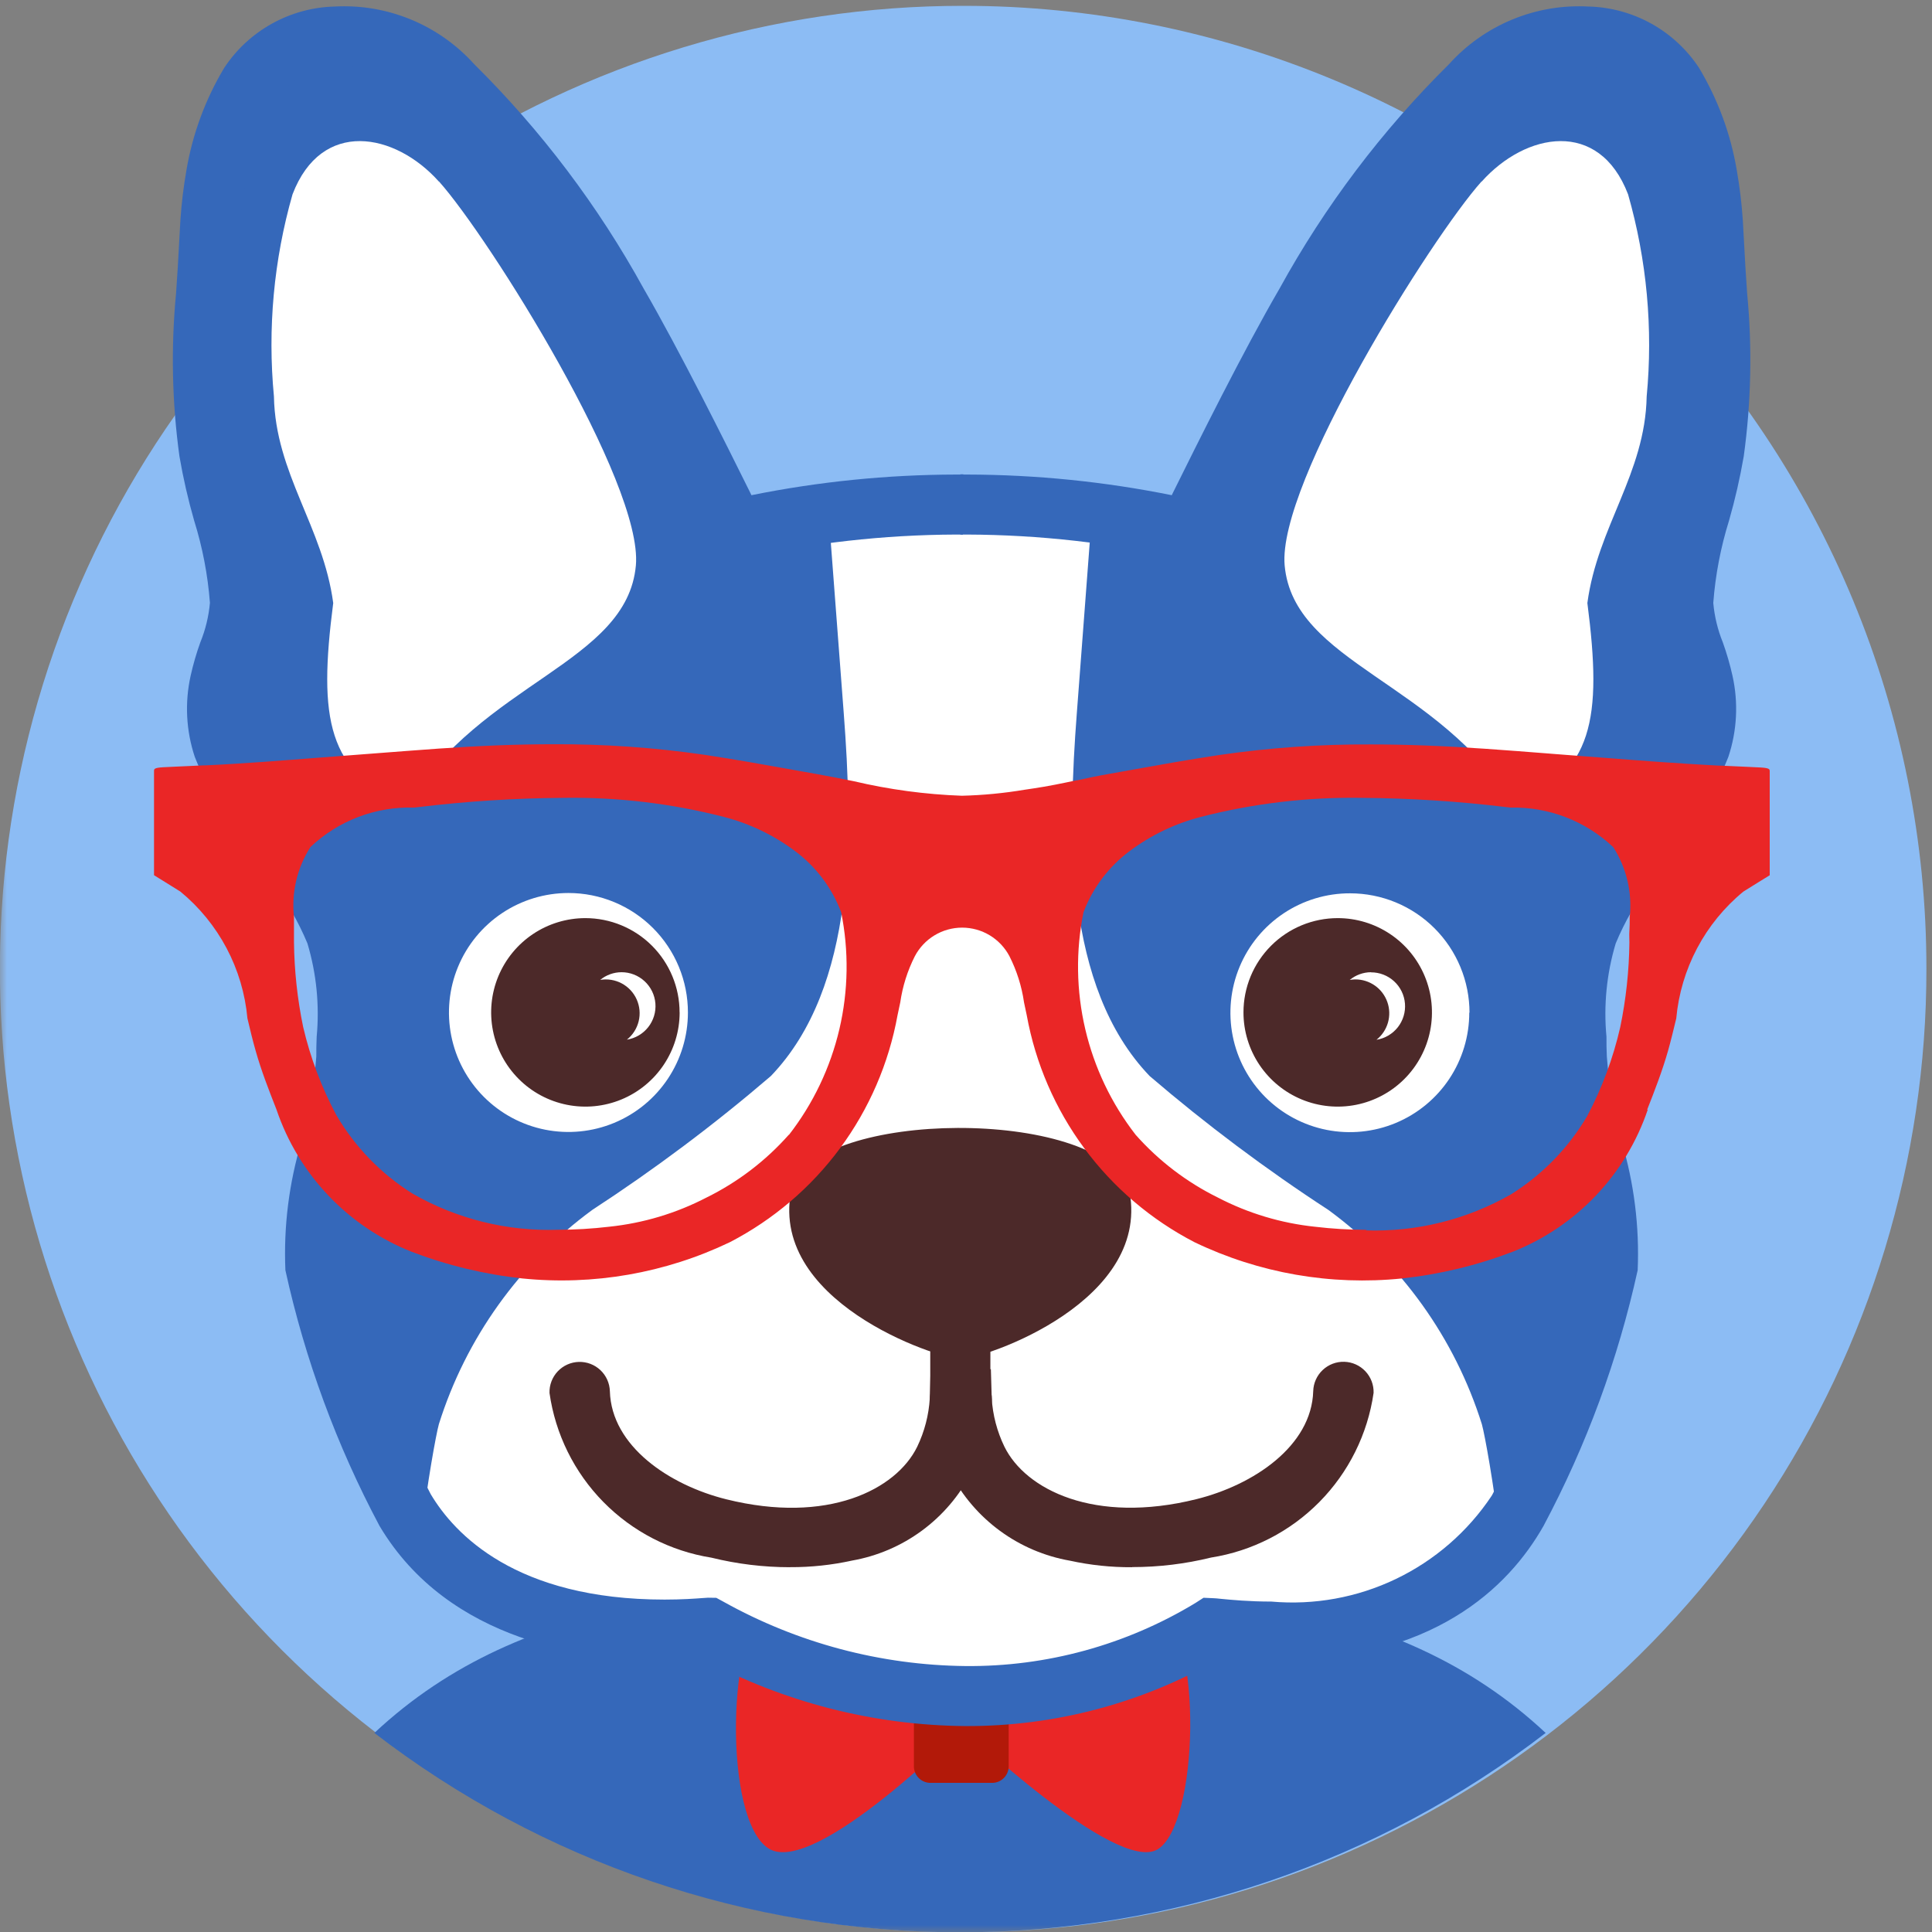
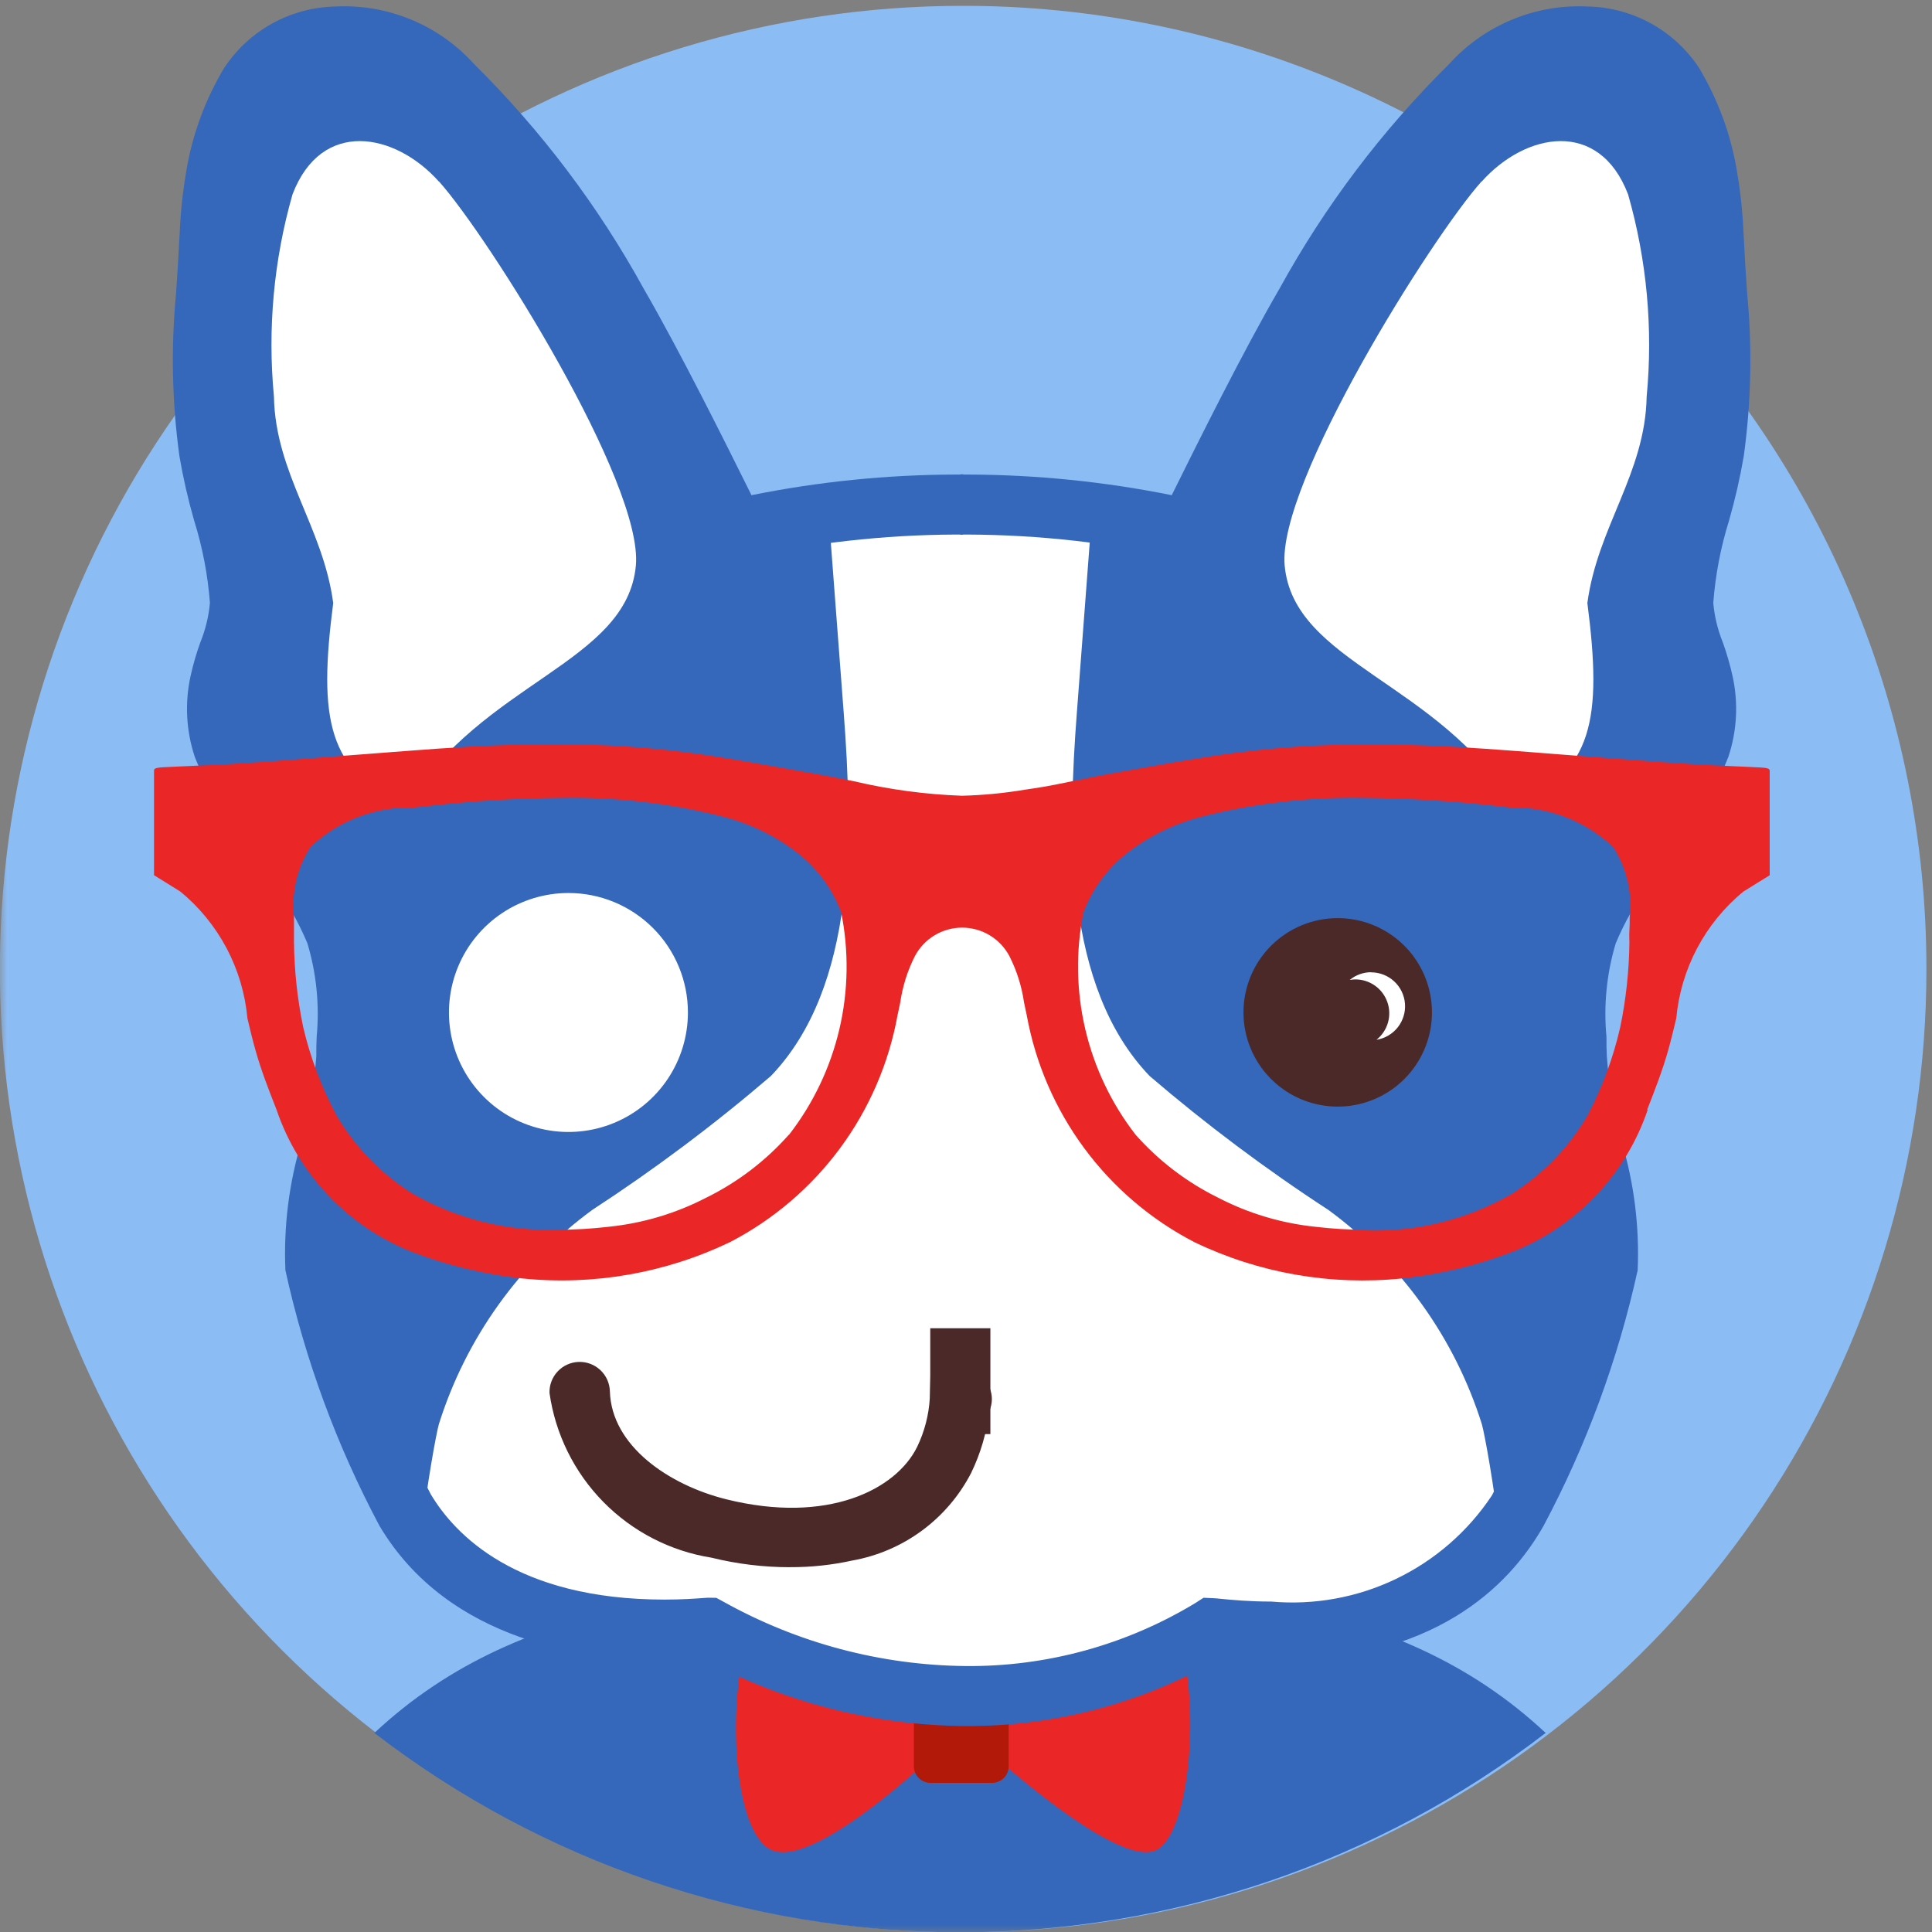
<svg xmlns="http://www.w3.org/2000/svg" width="137" height="137" viewBox="0 0 137 137" fill="none">
  <rect x="0" y="0" width="137" height="137" fill="#808080" stroke="none" />
  <g clip-path="url(#clip0_2530_4476)">
    <mask id="mask0_2530_4476" style="mask-type:luminance" maskUnits="userSpaceOnUse" x="0" y="0" width="137" height="137">
      <path d="M137 0H0V137H137V0Z" fill="white" />
    </mask>
    <g mask="url(#mask0_2530_4476)">
      <path d="M136.607 68.714C136.608 82.224 132.602 95.431 125.097 106.665C117.592 117.899 106.924 126.654 94.443 131.825C81.961 136.996 68.227 138.349 54.976 135.714C41.725 133.079 29.554 126.573 20 117.021C10.447 107.468 3.941 95.297 1.305 82.046C-1.331 68.796 0.022 55.061 5.191 42.579C10.361 30.098 19.116 19.429 30.35 11.923C41.583 4.417 54.789 0.411 68.3 0.411C86.415 0.411 103.789 7.607 116.599 20.416C129.409 33.226 136.606 50.599 136.607 68.714Z" fill="#8CBCF4" />
      <path d="M109.603 122.885C98.9 112.862 84.232 112.332 68.075 112.332C51.917 112.332 37.25 112.862 26.547 122.885C38.451 132.05 53.052 137.02 68.075 137.02C83.098 137.02 97.699 132.05 109.603 122.885Z" fill="#3568BA" />
      <path d="M68.421 122.371C68.421 122.371 57.791 133.104 54.52 131.088C51.249 129.071 51.575 115.367 54.52 113.65C57.466 111.933 68.421 122.371 68.421 122.371Z" fill="#EA2626" />
      <path d="M68.168 122.431C68.168 122.431 78.798 111.698 82.069 113.71C85.34 115.722 85.015 129.431 82.069 131.148C79.124 132.864 68.168 122.431 68.168 122.431Z" fill="#EA2626" />
      <path d="M71.526 125.299C71.513 125.61 71.377 125.903 71.148 126.114C70.92 126.325 70.617 126.437 70.306 126.425H66.025C65.714 126.437 65.411 126.325 65.183 126.114C64.954 125.903 64.818 125.61 64.805 125.299V119.498C64.818 119.188 64.954 118.895 65.183 118.685C65.412 118.475 65.714 118.364 66.025 118.377H70.306C70.616 118.365 70.918 118.476 71.147 118.687C71.376 118.897 71.512 119.188 71.526 119.498V125.299Z" fill="#B21909" />
      <path d="M121.772 20.944C121.643 19.201 121.562 17.455 121.463 15.712C121.378 14.602 121.235 13.498 121.035 12.403C120.643 10.1 119.825 7.89 118.625 5.887C117.923 4.89 116.997 4.071 115.921 3.497C114.845 2.923 113.649 2.61 112.43 2.582C110.884 2.528 109.344 2.816 107.922 3.424C106.499 4.033 105.227 4.946 104.197 6.101C99.614 10.666 95.696 15.855 92.561 21.513C89.538 26.711 85.629 34.785 84.255 37.512C73.662 35.174 62.687 35.174 52.094 37.512C50.72 34.768 46.807 26.711 43.784 21.513C40.65 15.854 36.732 10.665 32.148 6.101C31.118 4.946 29.847 4.032 28.424 3.424C27.001 2.815 25.462 2.528 23.915 2.582C22.696 2.61 21.5 2.923 20.424 3.497C19.349 4.071 18.422 4.89 17.72 5.887C16.52 7.89 15.702 10.1 15.31 12.403C15.11 13.498 14.967 14.602 14.882 15.712C14.783 17.459 14.702 19.201 14.573 20.944C14.227 24.636 14.301 28.357 14.796 32.032C15.737 35.535 16.467 39.09 16.984 42.68C16.709 44.61 16.238 46.508 15.579 48.344C15.229 49.879 15.304 51.481 15.798 52.976C17.111 55.994 18.861 58.803 20.991 61.312C22.119 62.794 23.053 64.414 23.77 66.132C24.581 68.994 24.842 71.984 24.54 74.943C24.497 79.092 21.787 85.646 22.331 89.786C23.684 95.819 25.835 101.644 28.727 107.108C32.449 110.771 36.972 113.516 41.939 115.127C43.505 115.688 45.184 115.863 46.833 115.637C57.24 114.973 67.177 105.053 68.076 104.36H68.295C69.194 105.053 79.13 114.973 89.538 115.637C91.186 115.863 92.865 115.688 94.432 115.127C99.398 113.516 103.922 110.771 107.644 107.108C110.531 101.641 112.676 95.812 114.023 89.778C114.571 85.651 111.856 79.075 111.813 74.935C111.511 71.975 111.773 68.986 112.584 66.124C113.298 64.404 114.228 62.782 115.354 61.299C117.485 58.788 119.234 55.978 120.547 52.959C121.039 51.463 121.115 49.862 120.766 48.327C120.107 46.491 119.637 44.593 119.361 42.663C119.877 39.073 120.608 35.517 121.549 32.015C122.044 28.34 122.119 24.619 121.772 20.927" fill="#3568BA" />
      <path d="M94.202 85.801C89.773 82.916 85.538 79.744 81.525 76.305C75.424 69.947 75.728 58.876 76.357 50.592C76.357 50.592 77.055 41.426 77.436 36.34C71.232 35.569 64.956 35.576 58.753 36.361C59.138 41.447 59.832 50.587 59.832 50.587C60.461 58.872 60.765 69.943 54.664 76.301C50.653 79.741 46.419 82.915 41.992 85.801C36.845 89.577 33.037 94.897 31.122 100.986C30.921 101.701 30.287 105.225 29.91 108.457C33.534 111.324 37.606 113.575 41.962 115.119C43.528 115.679 45.207 115.854 46.855 115.628C57.263 114.965 65.029 120.856 65.933 120.162L69.276 120.243C70.18 120.937 79.123 114.965 89.526 115.628C91.175 115.854 92.854 115.679 94.42 115.119C98.703 113.591 102.718 111.395 106.313 108.611C105.937 105.34 105.286 101.714 105.08 100.991C103.163 94.898 99.352 89.577 94.202 85.801Z" fill="white" />
      <path d="M70.229 94.188H65.965V101.693H70.229V94.188Z" fill="#4C2929" />
-       <path d="M80.018 84.131C77.599 78.514 58.055 78.689 56.167 84.131C54.262 92.214 66.403 96.324 68.09 96.358C69.777 96.392 81.927 92.214 80.018 84.131Z" fill="#4C2929" />
      <path d="M31.121 12.874C28.013 9.397 22.802 8.4 20.743 13.781C19.413 18.435 18.966 23.297 19.425 28.115C19.527 33.582 22.905 37.354 23.629 42.761C22.563 51.024 23.226 54.749 28.822 57.151C34.152 48.357 44.461 47.03 45.091 40.094C45.609 34.25 34.661 16.821 31.134 12.874" fill="white" />
      <path d="M105.07 12.874C108.178 9.397 113.389 8.4 115.448 13.781C116.779 18.435 117.226 23.297 116.767 28.115C116.664 33.582 113.286 37.354 112.562 42.761C113.628 51.024 112.965 54.749 107.365 57.151C102.035 48.357 91.725 47.03 91.096 40.094C90.574 34.25 101.521 16.821 105.053 12.874" fill="white" />
-       <path d="M68.196 37.915H68.098V33.633H68.312L68.282 37.915H68.196Z" fill="#3568BA" />
+       <path d="M68.196 37.915H68.098V33.633H68.312L68.282 37.915H68.196" fill="#3568BA" />
      <path d="M68.462 122.397C61.957 122.346 55.563 120.709 49.834 117.627C49.235 117.67 48.306 117.726 47.133 117.726C41.696 117.726 31.84 116.489 26.912 108.204C23.871 102.493 21.626 96.393 20.238 90.073C20.105 86.978 20.493 83.883 21.385 80.916C21.926 78.956 22.276 76.949 22.43 74.922C22.43 74.455 22.43 73.989 22.456 73.513C22.664 71.287 22.442 69.041 21.801 66.899C21.157 65.35 20.315 63.891 19.296 62.558C18.962 62.095 18.615 61.633 18.269 61.171C16.398 58.92 14.894 56.389 13.812 53.67C13.196 51.818 13.094 49.834 13.516 47.929C13.695 47.121 13.925 46.326 14.206 45.548C14.571 44.654 14.8 43.711 14.886 42.748C14.736 40.77 14.361 38.815 13.769 36.922C13.337 35.419 12.988 33.894 12.724 32.354C12.197 28.523 12.116 24.644 12.485 20.794C12.575 19.587 12.643 18.345 12.707 17.142C12.733 16.628 12.763 16.11 12.793 15.592C12.874 14.409 13.017 13.23 13.221 12.06C13.656 9.498 14.565 7.038 15.901 4.808C16.759 3.509 17.916 2.437 19.276 1.68C20.637 0.924 22.159 0.506 23.714 0.463C25.568 0.36 27.421 0.675 29.137 1.383C30.853 2.091 32.388 3.175 33.63 4.555C38.379 9.253 42.425 14.611 45.643 20.465C48.212 24.904 51.457 31.424 53.195 34.927L53.285 35.115C58.056 34.152 62.91 33.662 67.777 33.651H68.599C73.466 33.662 78.32 34.152 83.091 35.115L83.181 34.927C84.919 31.424 88.151 24.904 90.733 20.465C93.95 14.611 97.997 9.252 102.746 4.555C103.988 3.175 105.523 2.091 107.239 1.383C108.955 0.675 110.808 0.36 112.662 0.463C114.217 0.505 115.739 0.922 117.099 1.677C118.459 2.433 119.617 3.505 120.475 4.804C121.813 7.034 122.722 9.495 123.155 12.06C123.36 13.228 123.503 14.405 123.583 15.588C123.612 16.105 123.64 16.621 123.669 17.138C123.733 18.341 123.801 19.583 123.891 20.79C124.26 24.639 124.179 28.518 123.652 32.349C123.386 33.89 123.038 35.415 122.607 36.917C122.015 38.814 121.64 40.772 121.49 42.753C121.575 43.713 121.803 44.655 122.166 45.548C122.445 46.327 122.675 47.122 122.855 47.929C123.278 49.834 123.176 51.818 122.56 53.67C121.478 56.389 119.974 58.92 118.103 61.171C117.756 61.633 117.414 62.095 117.076 62.558C116.056 63.89 115.214 65.349 114.571 66.899C113.929 69.041 113.706 71.287 113.916 73.513C113.916 73.989 113.916 74.455 113.942 74.922C114.094 76.949 114.442 78.956 114.982 80.916C115.874 83.883 116.261 86.978 116.129 90.073C114.741 96.392 112.496 102.49 109.455 108.2C106.959 112.601 101.586 117.824 90.147 117.824C88.532 117.824 87.231 117.713 86.443 117.64C80.974 120.783 74.77 122.424 68.462 122.397ZM50.793 113.303L51.307 113.582C56.554 116.511 62.453 118.079 68.462 118.141C74.209 118.196 79.858 116.647 84.773 113.667L85.343 113.299L86.019 113.329C86.139 113.329 86.345 113.351 86.623 113.38C87.304 113.445 88.575 113.569 90.155 113.569C93.192 113.837 96.244 113.282 98.992 111.963C101.74 110.644 104.083 108.609 105.773 106.072L105.82 105.991C108.548 100.785 110.595 95.249 111.912 89.521C111.945 86.938 111.583 84.365 110.838 81.892C110.216 79.632 109.83 77.313 109.686 74.973C109.686 74.545 109.686 74.074 109.66 73.621C109.425 70.835 109.746 68.031 110.602 65.371C111.376 63.476 112.395 61.691 113.633 60.062C113.98 59.582 114.336 59.103 114.695 58.623C116.295 56.72 117.595 54.583 118.548 52.287C118.919 51.147 118.97 49.926 118.694 48.759C118.548 48.132 118.365 47.515 118.146 46.91C117.6 45.546 117.297 44.097 117.251 42.629C117.4 40.318 117.816 38.032 118.493 35.817C118.884 34.465 119.201 33.093 119.443 31.707C119.92 28.193 119.989 24.636 119.649 21.107C119.554 19.852 119.486 18.589 119.422 17.369C119.392 16.855 119.349 16.346 119.349 15.819C119.272 14.784 119.142 13.754 118.959 12.733C118.609 10.692 117.883 8.733 116.819 6.957C116.274 6.257 115.578 5.689 114.782 5.296C113.986 4.903 113.112 4.695 112.225 4.688C110.983 4.664 109.752 4.916 108.619 5.425C107.486 5.935 106.481 6.689 105.675 7.634C101.223 12.052 97.431 17.089 94.415 22.588C91.906 26.904 88.712 33.343 87 36.802L86.169 38.471L85.424 39.953L83.814 39.619C78.82 38.5 73.718 37.925 68.599 37.906H67.777C62.658 37.925 57.556 38.5 52.561 39.619L50.943 39.97L50.202 38.51L49.372 36.84C47.659 33.381 44.466 26.942 41.957 22.627C38.94 17.128 35.148 12.091 30.697 7.672C29.895 6.72 28.891 5.959 27.758 5.443C26.625 4.927 25.392 4.669 24.147 4.688C23.263 4.697 22.392 4.905 21.6 5.298C20.807 5.69 20.113 6.256 19.57 6.953C18.503 8.728 17.777 10.687 17.43 12.728C17.242 13.751 17.108 14.783 17.027 15.819C16.998 16.33 16.97 16.841 16.941 17.352C16.877 18.572 16.809 19.835 16.715 21.09C16.373 24.619 16.442 28.176 16.92 31.69C17.162 33.076 17.479 34.448 17.87 35.8C18.55 38.007 18.973 40.286 19.129 42.59C19.084 44.059 18.781 45.508 18.234 46.871C18.015 47.476 17.832 48.094 17.686 48.721C17.411 49.886 17.46 51.105 17.828 52.244C18.78 54.542 20.08 56.681 21.681 58.585C22.04 59.064 22.396 59.544 22.742 60.023C23.98 61.653 24.999 63.438 25.774 65.332C26.629 67.993 26.947 70.797 26.711 73.582C26.711 74.036 26.711 74.49 26.686 74.935C26.539 77.275 26.152 79.593 25.53 81.853C24.785 84.327 24.422 86.9 24.455 89.483C25.771 95.21 27.817 100.746 30.543 105.953C32.221 108.77 36.567 113.428 47.124 113.428C48.357 113.428 49.303 113.359 49.809 113.321L50.198 113.295L50.793 113.303Z" fill="#3568BA" />
      <path d="M56.014 111.133C54.138 111.132 52.269 110.905 50.448 110.456C47.537 109.992 44.852 108.608 42.785 106.506C40.719 104.404 39.38 101.695 38.966 98.777C38.949 98.209 39.159 97.658 39.549 97.245C39.939 96.832 40.477 96.591 41.044 96.574C41.612 96.558 42.163 96.768 42.576 97.157C42.989 97.547 43.23 98.085 43.247 98.653C43.358 102.557 47.473 105.315 51.501 106.316C58.677 108.102 63.549 105.636 65.039 102.592C65.559 101.512 65.863 100.342 65.933 99.145L65.993 97.078H68.194C68.762 97.078 69.306 97.303 69.707 97.704C70.109 98.106 70.335 98.65 70.335 99.218C70.333 99.514 70.268 99.805 70.146 100.074C69.966 101.596 69.532 103.076 68.862 104.454C68.027 106.068 66.831 107.468 65.366 108.545C63.902 109.622 62.209 110.346 60.419 110.662C58.978 110.979 57.506 111.136 56.031 111.129" fill="#4C2929" />
-       <path d="M80.274 111.133C78.794 111.142 77.318 110.986 75.873 110.67C74.08 110.356 72.383 109.633 70.914 108.557C69.446 107.482 68.245 106.082 67.404 104.467C66.734 103.089 66.3 101.609 66.12 100.087C65.979 99.763 65.92 99.408 65.949 99.056C65.978 98.703 66.094 98.363 66.286 98.066C66.479 97.769 66.742 97.525 67.052 97.354C67.362 97.184 67.71 97.093 68.064 97.09H70.264L70.324 99.158C70.398 100.347 70.704 101.511 71.223 102.583C72.718 105.631 77.615 108.102 84.834 106.308C88.879 105.306 93.011 102.545 93.122 98.644C93.138 98.077 93.38 97.539 93.793 97.149C94.206 96.759 94.757 96.549 95.325 96.566C95.892 96.582 96.43 96.824 96.82 97.237C97.21 97.65 97.42 98.201 97.403 98.769C96.983 101.691 95.636 104.403 93.562 106.504C91.488 108.606 88.795 109.988 85.878 110.448C84.048 110.898 82.171 111.125 80.287 111.124" fill="#4C2929" />
      <path d="M48.781 71.797C48.781 73.473 48.284 75.111 47.353 76.504C46.422 77.897 45.099 78.983 43.551 79.624C42.003 80.266 40.299 80.433 38.656 80.107C37.012 79.78 35.502 78.973 34.318 77.788C33.133 76.603 32.326 75.093 31.999 73.45C31.672 71.806 31.84 70.103 32.481 68.555C33.122 67.006 34.208 65.683 35.601 64.752C36.995 63.821 38.633 63.324 40.309 63.324C41.421 63.324 42.523 63.542 43.551 63.968C44.58 64.394 45.514 65.018 46.301 65.805C47.088 66.591 47.712 67.526 48.137 68.554C48.563 69.582 48.782 70.684 48.781 71.797Z" fill="white" />
-       <path d="M104.187 71.797C104.19 73.473 103.696 75.113 102.767 76.508C101.837 77.903 100.515 78.991 98.967 79.634C97.419 80.277 95.715 80.446 94.07 80.12C92.426 79.794 90.916 78.987 89.73 77.802C88.545 76.616 87.738 75.106 87.412 73.462C87.086 71.817 87.255 70.113 87.898 68.565C88.541 67.017 89.629 65.695 91.024 64.766C92.419 63.836 94.059 63.342 95.735 63.346C96.848 63.346 97.949 63.565 98.977 63.99C100.005 64.416 100.939 65.04 101.725 65.827C102.511 66.614 103.135 67.548 103.56 68.576C103.986 69.604 104.204 70.706 104.204 71.818" fill="white" />
-       <path d="M48.194 71.797C48.193 73.118 47.799 74.409 47.064 75.507C46.329 76.605 45.285 77.46 44.064 77.965C42.843 78.469 41.499 78.601 40.204 78.342C38.908 78.084 37.718 77.447 36.784 76.512C35.85 75.578 35.214 74.387 34.956 73.091C34.699 71.796 34.831 70.453 35.336 69.232C35.842 68.011 36.698 66.968 37.796 66.233C38.894 65.499 40.186 65.106 41.507 65.105C42.385 65.105 43.254 65.278 44.064 65.614C44.875 65.95 45.612 66.442 46.233 67.063C46.853 67.683 47.345 68.42 47.681 69.231C48.017 70.042 48.19 70.911 48.19 71.788" fill="#4C2929" />
      <path d="M44.069 68.941C43.52 68.943 42.987 69.135 42.562 69.485C43.086 69.397 43.624 69.486 44.093 69.737C44.561 69.987 44.932 70.387 45.149 70.872C45.365 71.357 45.415 71.9 45.289 72.416C45.163 72.932 44.87 73.392 44.455 73.723C45.053 73.628 45.593 73.311 45.968 72.834C46.342 72.358 46.523 71.758 46.475 71.154C46.426 70.55 46.151 69.987 45.705 69.577C45.26 69.166 44.675 68.939 44.069 68.941Z" fill="white" />
      <path d="M88.176 71.797C88.177 73.118 88.571 74.409 89.306 75.507C90.042 76.605 91.086 77.46 92.307 77.965C93.528 78.469 94.872 78.601 96.168 78.342C97.464 78.083 98.654 77.446 99.587 76.511C100.521 75.576 101.157 74.385 101.414 73.089C101.671 71.793 101.538 70.45 101.032 69.229C100.526 68.008 99.67 66.965 98.571 66.231C97.472 65.497 96.18 65.105 94.859 65.105C93.981 65.105 93.112 65.278 92.301 65.614C91.49 65.95 90.754 66.442 90.133 67.063C89.513 67.683 89.02 68.42 88.684 69.231C88.349 70.042 88.176 70.911 88.176 71.788" fill="#4C2929" />
      <path d="M97.218 68.941C96.667 68.944 96.135 69.138 95.711 69.489C95.838 69.465 95.967 69.452 96.096 69.451C96.596 69.447 97.084 69.6 97.493 69.887C97.902 70.174 98.211 70.582 98.377 71.053C98.543 71.524 98.559 72.035 98.421 72.515C98.283 72.996 97.999 73.421 97.608 73.732C98.206 73.637 98.746 73.319 99.121 72.843C99.495 72.367 99.676 71.766 99.627 71.163C99.579 70.559 99.304 69.995 98.858 69.585C98.412 69.175 97.828 68.948 97.222 68.95" fill="white" />
      <path d="M116.801 78.69C117.337 77.332 117.876 75.937 118.283 74.511C118.493 73.766 118.681 72.978 118.865 72.216C119.024 70.478 119.526 68.788 120.342 67.244C121.159 65.701 122.273 64.335 123.621 63.226L124.666 62.575L125.492 62.066V54.702C125.492 54.548 125.492 54.462 124.837 54.423L123.866 54.376L121.995 54.291H121.87C119.148 54.15 116.386 53.94 113.736 53.734L112.375 53.632L110.097 53.456L109.84 53.435C108.337 53.319 106.843 53.199 105.328 53.096C102.369 52.891 99.724 52.788 97.236 52.788C93.622 52.768 90.011 53.02 86.435 53.542C84.294 53.863 82.179 54.244 80.111 54.616L78.506 54.903C77.799 55.027 77.089 55.177 76.399 55.331H76.339C75.329 55.545 74.297 55.759 73.274 55.909L72.67 55.999C71.195 56.247 69.704 56.39 68.209 56.427C65.624 56.335 63.055 55.989 60.537 55.395C59.655 55.216 58.786 55.044 57.921 54.89L56.316 54.603C54.252 54.231 52.116 53.85 49.993 53.529C46.416 53.007 42.805 52.755 39.191 52.775C36.704 52.775 34.053 52.878 31.099 53.084C29.601 53.191 28.102 53.306 26.6 53.422L22.691 53.721C20.02 53.927 17.262 54.15 14.557 54.274H14.424L12.553 54.359L11.577 54.406C10.922 54.445 10.922 54.531 10.922 54.685V62.061L11.744 62.571L12.789 63.221C14.137 64.331 15.252 65.696 16.069 67.24C16.885 68.783 17.387 70.473 17.545 72.212C17.738 73.026 17.917 73.775 18.127 74.507C18.53 75.941 19.078 77.332 19.608 78.685C20.378 80.958 21.632 83.036 23.284 84.775C24.936 86.515 26.947 87.874 29.177 88.759C31.703 89.726 34.344 90.364 37.033 90.656C42.082 91.169 47.175 90.28 51.752 88.087C54.833 86.492 57.508 84.211 59.57 81.421C61.631 78.63 63.026 75.403 63.645 71.99C63.714 71.69 63.774 71.386 63.838 71.082C64.002 69.939 64.352 68.832 64.874 67.802C65.196 67.192 65.678 66.681 66.269 66.324C66.859 65.968 67.536 65.779 68.226 65.779C68.916 65.779 69.593 65.968 70.184 66.324C70.775 66.681 71.257 67.192 71.579 67.802C72.101 68.832 72.451 69.939 72.615 71.082C72.679 71.386 72.739 71.69 72.807 71.99C73.427 75.404 74.823 78.63 76.885 81.421C78.948 84.212 81.623 86.492 84.705 88.087C89.279 90.284 94.372 91.173 99.42 90.656C102.109 90.364 104.749 89.726 107.276 88.759C109.506 87.875 111.517 86.515 113.169 84.776C114.821 83.036 116.075 80.958 116.844 78.685M55.935 80.466C54.295 82.318 52.31 83.831 50.091 84.923C47.946 86.036 45.61 86.736 43.207 86.987C41.995 87.13 40.775 87.203 39.555 87.205C35.947 87.323 32.377 86.433 29.246 84.636C27.032 83.247 25.185 81.345 23.86 79.092C22.802 77.115 22.007 75.008 21.497 72.824C21.087 70.842 20.869 68.825 20.846 66.801C20.846 66.535 20.846 66.261 20.846 65.979V65.923C20.846 65.632 20.846 65.332 20.846 65.028C20.656 63.288 21.069 61.535 22.015 60.062C22.995 59.135 24.149 58.41 25.411 57.93C26.672 57.451 28.016 57.225 29.366 57.266L29.712 57.228C33.082 56.82 36.473 56.602 39.867 56.577C43.735 56.512 47.594 56.967 51.341 57.93C53.161 58.401 54.871 59.222 56.376 60.349C57.859 61.452 58.994 62.957 59.647 64.686C60.202 67.428 60.159 70.258 59.521 72.982C58.882 75.706 57.664 78.261 55.948 80.471M96.911 87.209C95.69 87.207 94.471 87.134 93.259 86.991C90.855 86.74 88.52 86.04 86.375 84.927C84.156 83.835 82.171 82.321 80.531 80.471C78.815 78.261 77.596 75.706 76.958 72.982C76.319 70.258 76.276 67.428 76.832 64.686C77.487 62.957 78.624 61.452 80.107 60.349C81.612 59.223 83.322 58.401 85.142 57.93C88.888 56.967 92.748 56.512 96.615 56.577C100.01 56.602 103.4 56.82 106.77 57.228L107.113 57.266C109.817 57.207 112.435 58.216 114.4 60.075C115.343 61.549 115.754 63.301 115.564 65.041C115.564 65.366 115.564 65.683 115.543 65.996C115.521 66.308 115.543 66.552 115.543 66.818C115.52 68.842 115.302 70.859 114.892 72.841C114.391 75.032 113.605 77.148 112.554 79.135C111.229 81.388 109.382 83.289 107.169 84.679C104.037 86.476 100.468 87.366 96.859 87.248" fill="#EA2626" />
    </g>
  </g>
  <defs>
    <clipPath id="clip0_2530_4476">
      <rect width="137" height="137" fill="white" />
    </clipPath>
  </defs>
</svg>